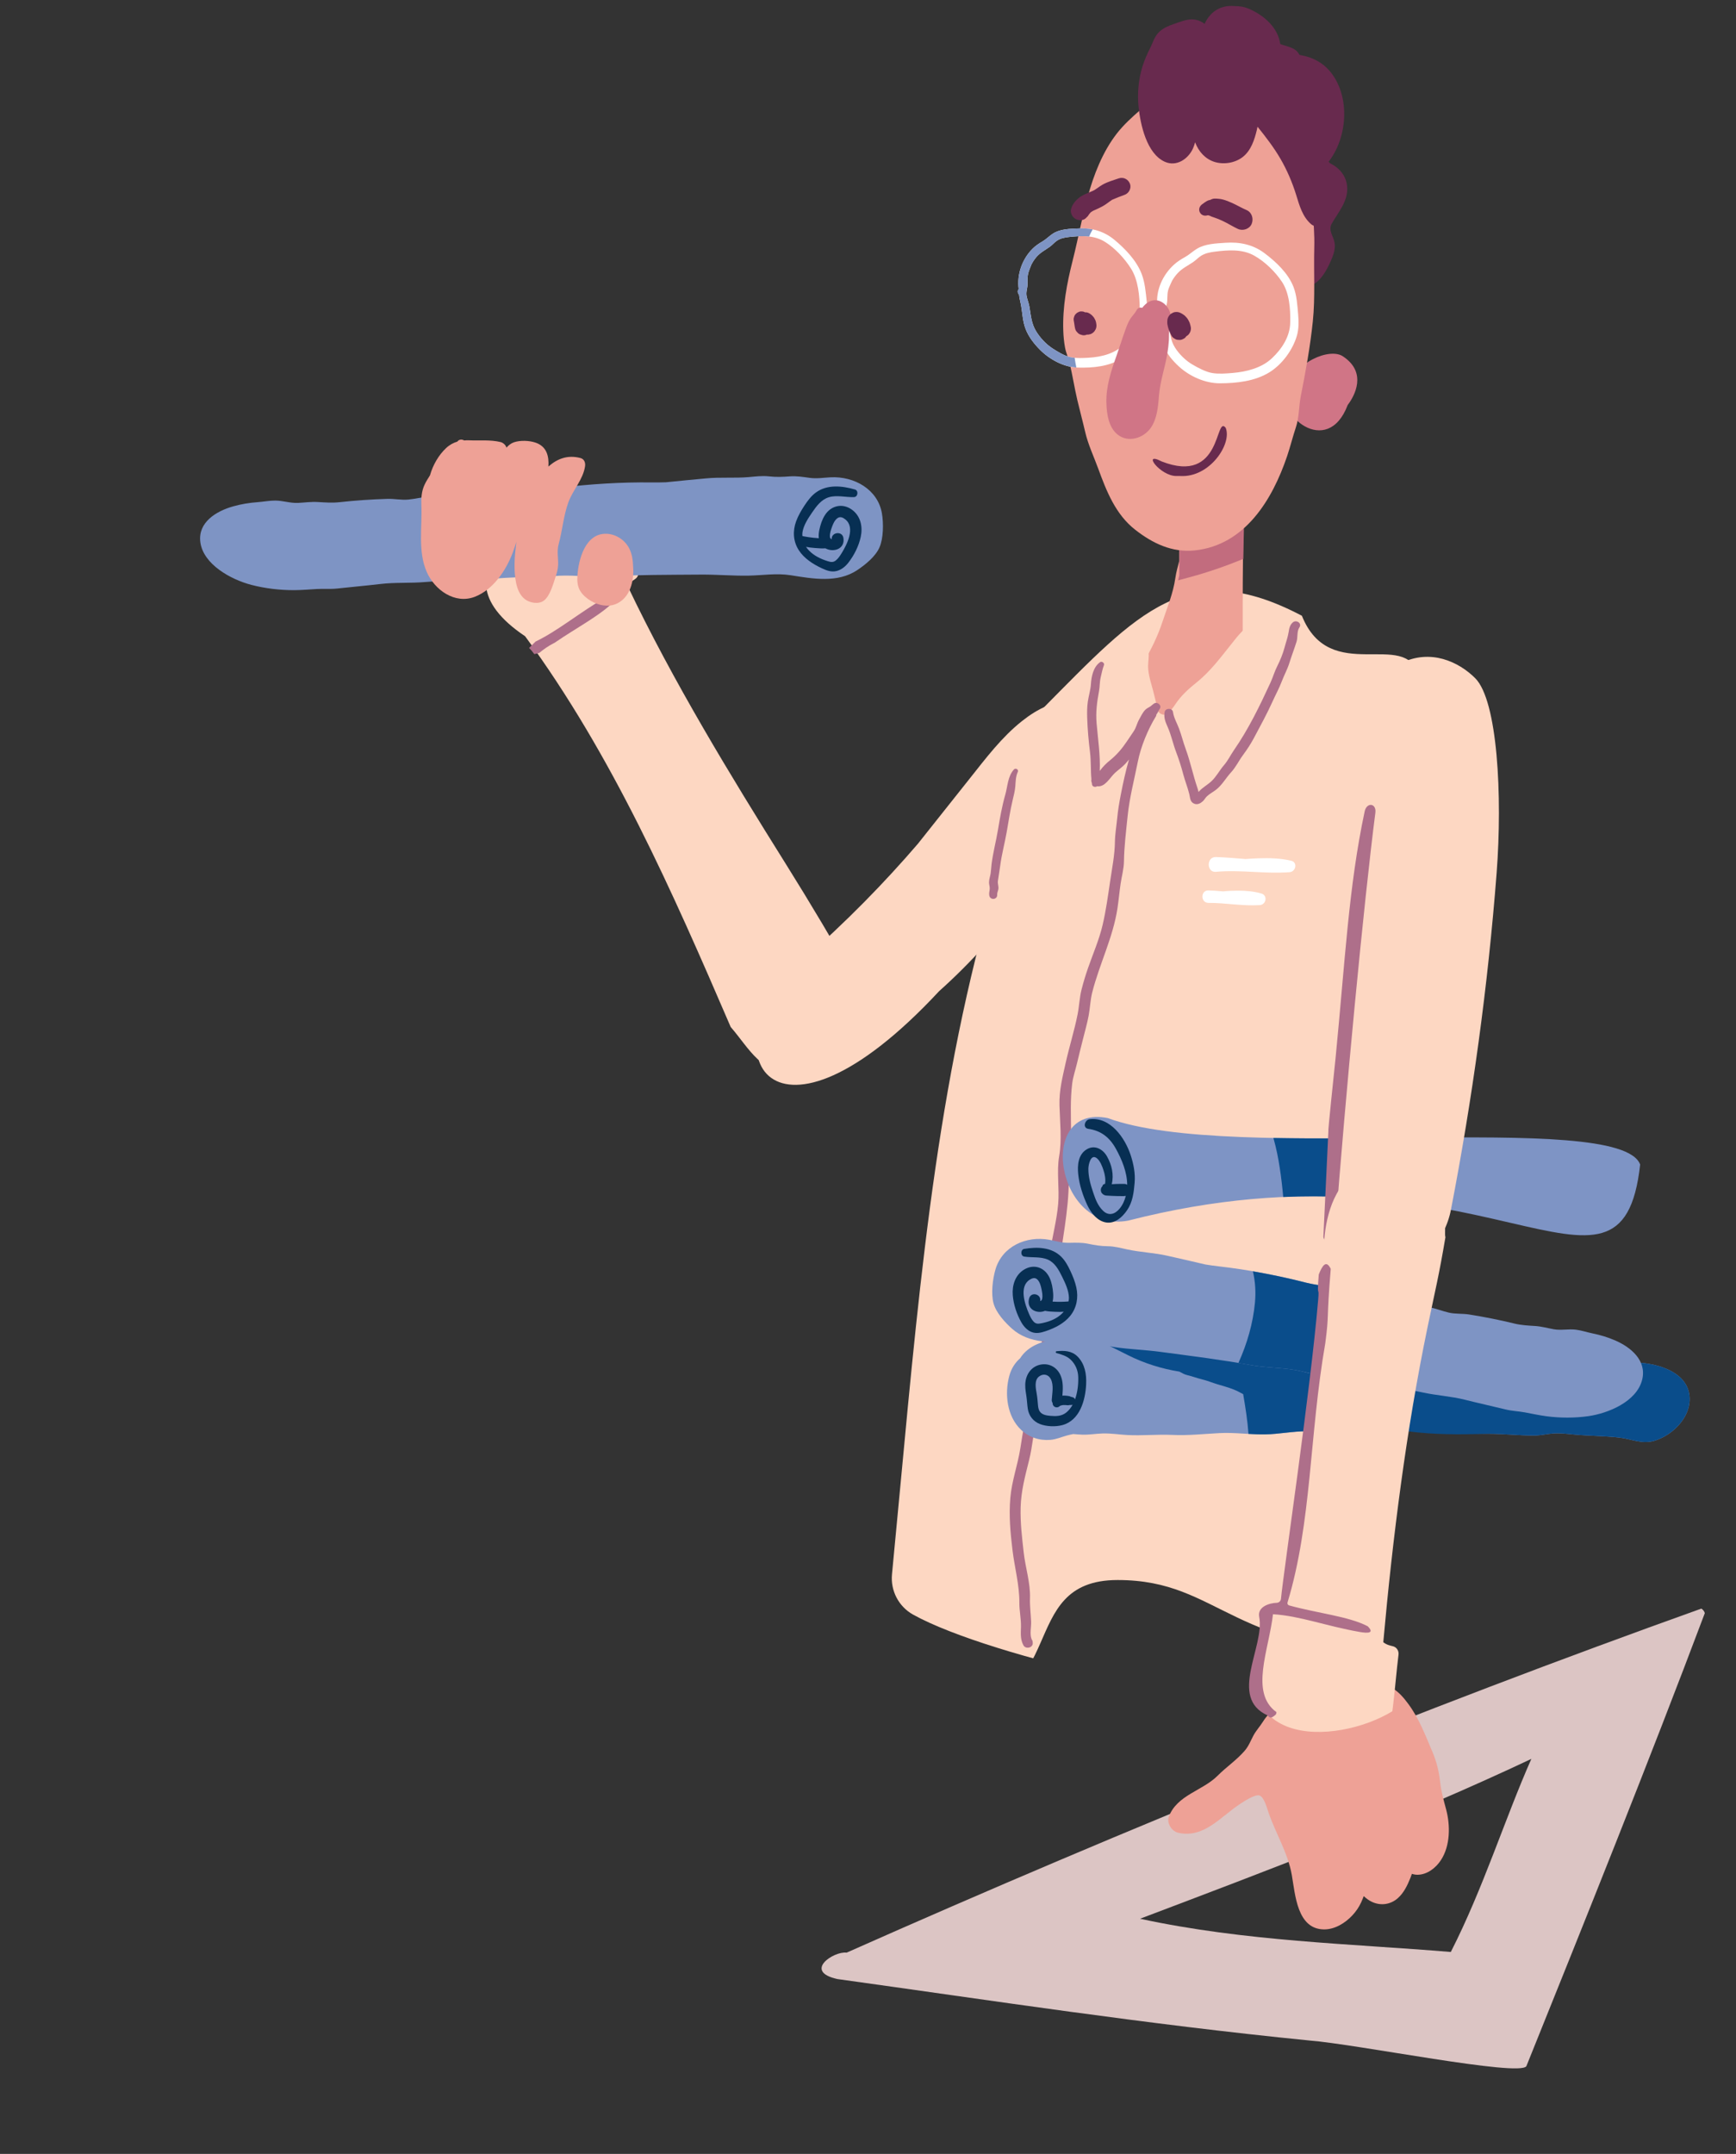
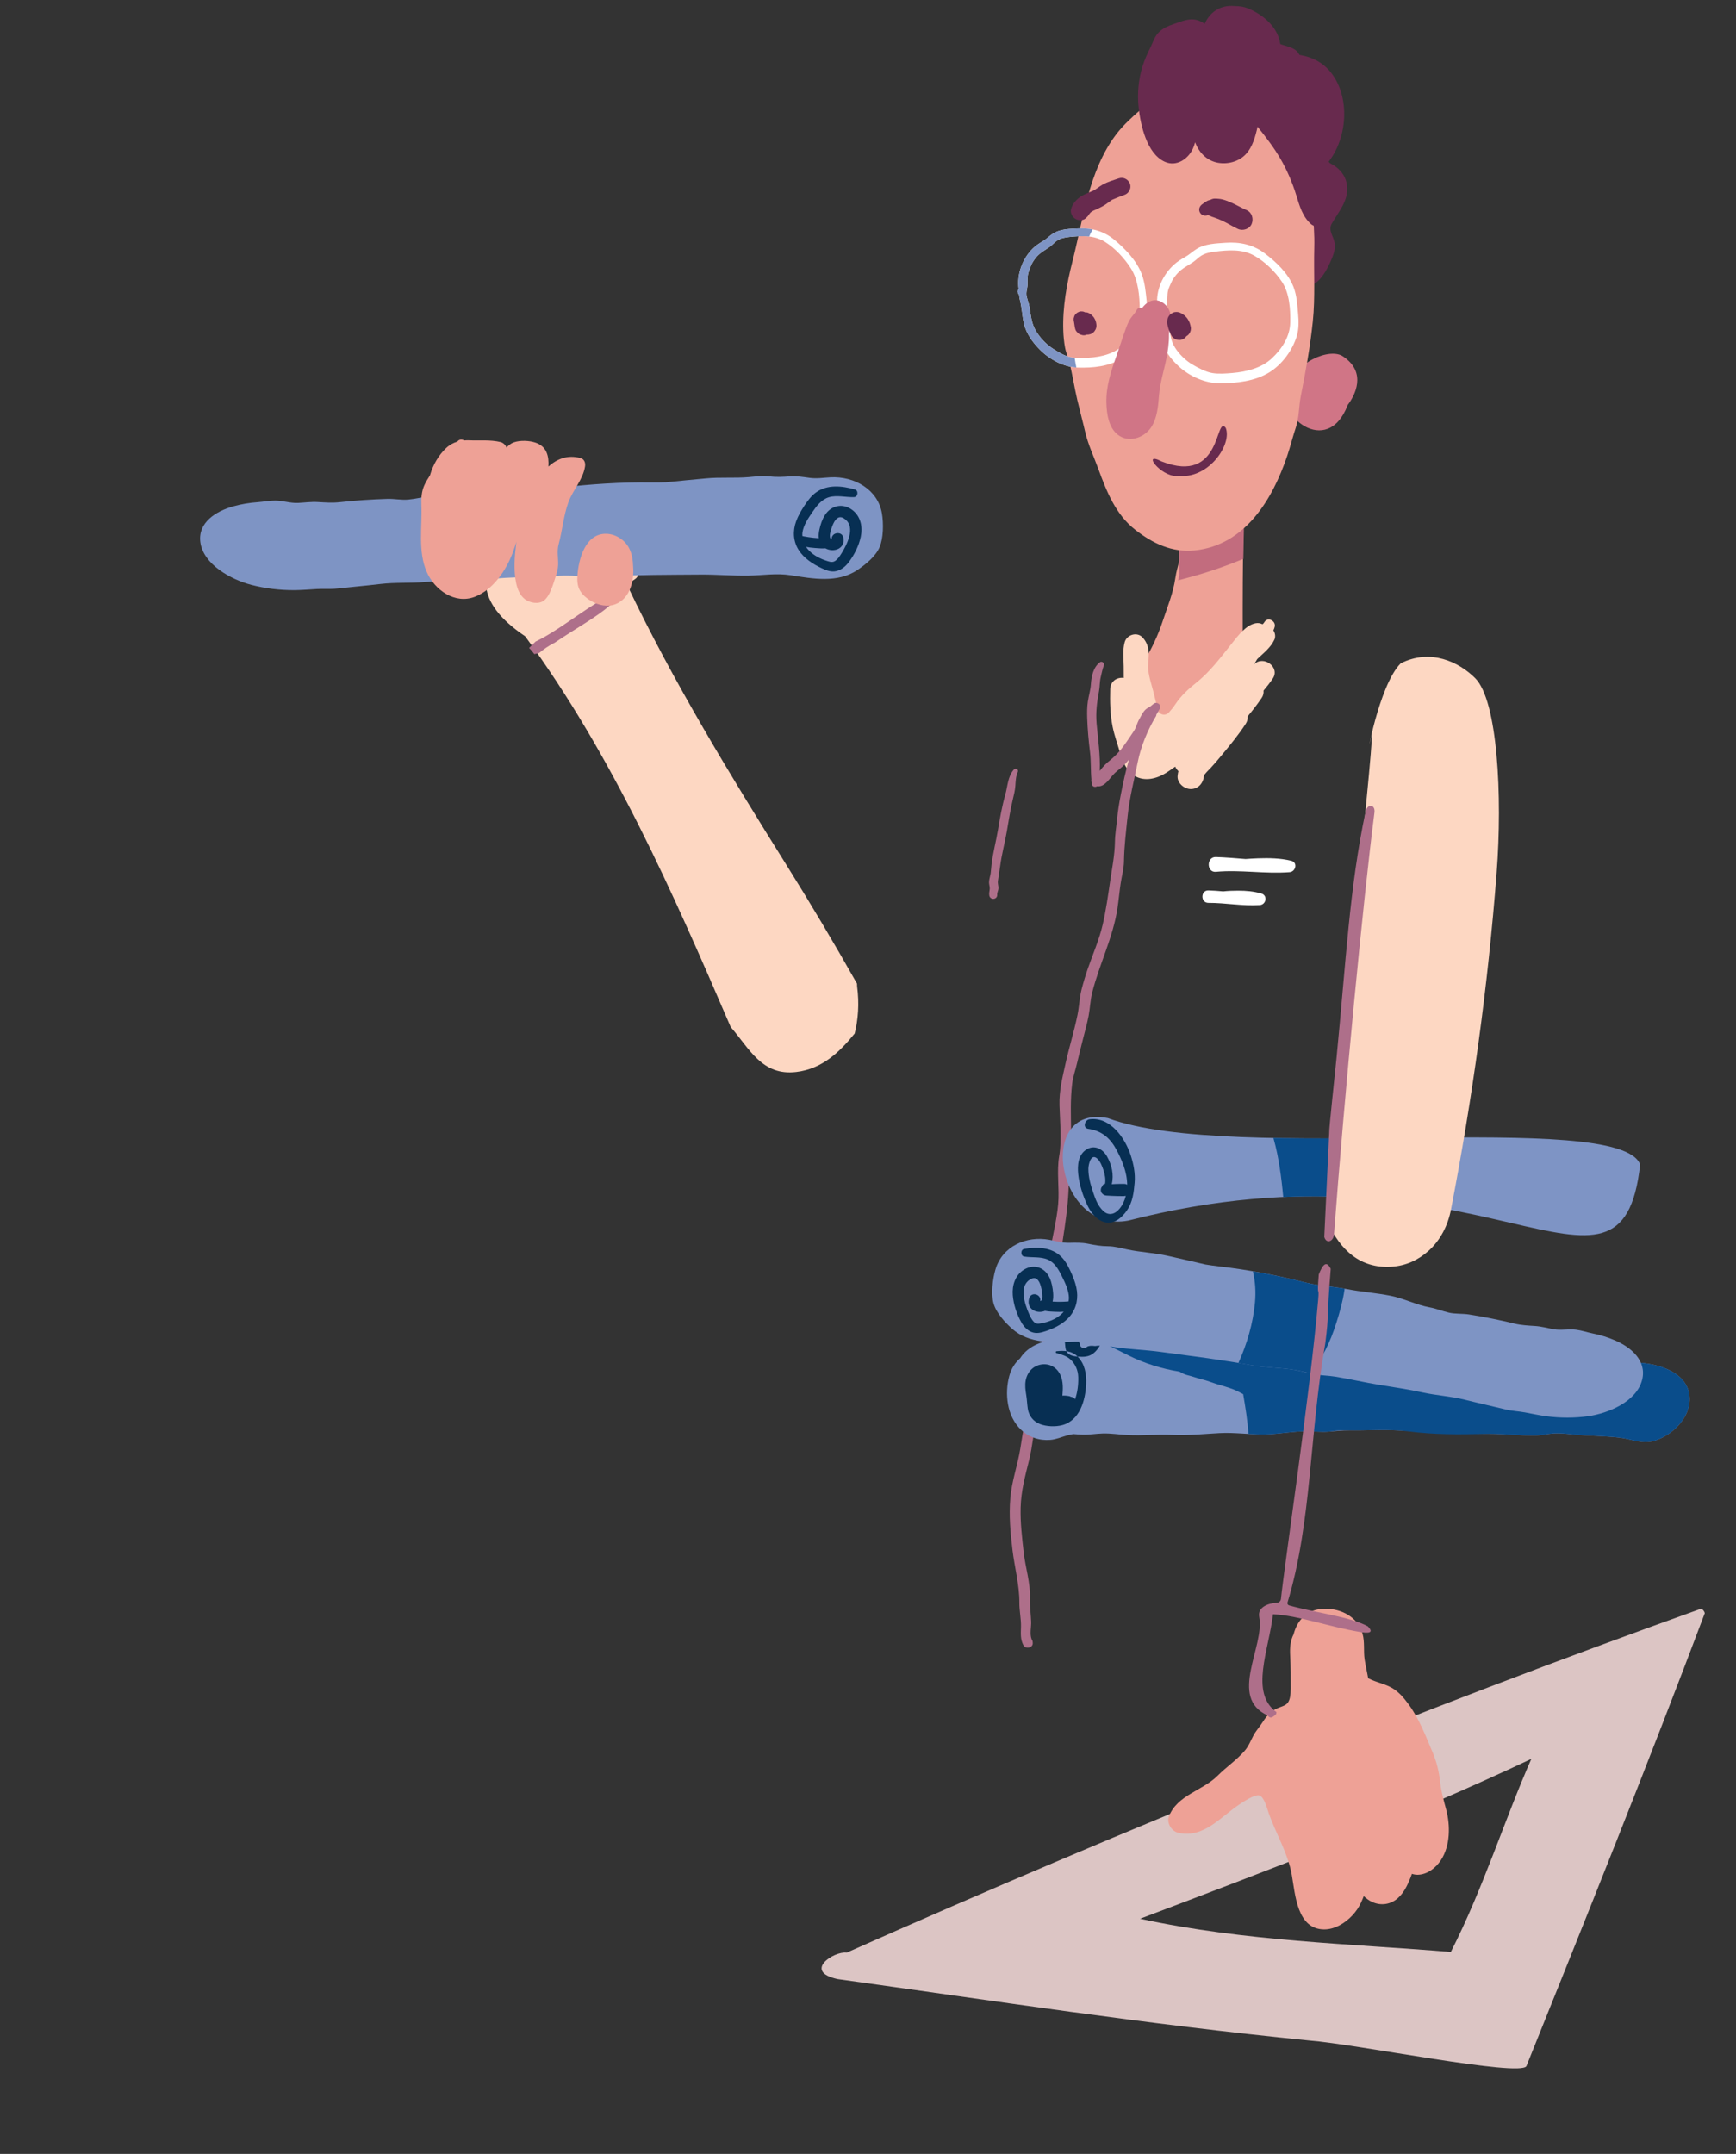
<svg xmlns="http://www.w3.org/2000/svg" preserveAspectRatio="xMidYMid meet" transform="translate3d(0px, 0px, 0px)" viewBox="0 0 233 289">
  <rect x="0" y="0" width="233" height="289" fill="#333333" stroke="none" />
  <clipPath id="a">
    <path d="m0 0h233v289h-233z" />
  </clipPath>
  <clipPath id="b">
    <path d="m-214-400s-280 10-280 10 12 215 12 215 106 5 106 5 18 28 35 28 9-17 23-17 15 10 41 10 138-52 138-52-75-199-75-199" />
  </clipPath>
  <g clip-path="url(#a)">
-     <path d="m-323.526-276.764c-2.701-.51-5.279.904-7.324 2.529-2.722 2.162-4.843 4.984-6.991 7.687-2.323 2.923-4.647 5.847-6.97 8.77-4.387 5.106-9.563 10.455-15.858 15.948-12.631 11.87-3.827 28.045 18.714 3.821 2.192-1.959 4.269-4.044 6.232-6.232 4.226-3.597 8.056-7.625 11.146-12.258 1.571-2.355 2.916-4.858 4.014-7.468.995-2.364 1.783-4.864 1.52-7.46-.26-2.571-1.839-4.837-4.483-5.337z" display="block" fill="#fdd7c2" transform="translate(468 371)" />
    <g display="block" transform="translate(468 371)">
      <path d="m-361.135-227.166c3.463-.412 5.797-2.637 7.85-5.17.46-1.908.63-3.958.322-6.308-.017-.132-.006-.249-.014-.376-3.069-5.432-6.259-10.795-9.571-16.086-7.453-11.904-15.128-24.482-21.212-37.261.321-.52.704-.734 1.033-.963.419-.291.539-.858.305-1.312-.502-.973-.986-1.954-1.466-2.937-.512-1.049-1.021-2.098-1.554-3.137-.112-.219-.226-.438-.341-.655-.01-.018-.032-.058-.058-.106-8.574-1.693-25.528 6.568-11.679 15.848 11.739 16 19.745 34.219 27.591 52.425 2.522 2.901 4.191 6.585 8.794 6.038z" fill="#fdd7c2" />
      <path d="m-386.597-290.916c-3.704 2.157-6.46 4.521-9.521 5.998-.29.283-.583.571-.874.863.254.24.488.513.699.818.221-.036.431-.084.603-.142.018-.006.035-.004.053-.008.61-.506 1.263-.952 1.947-1.307.036-.018.073-.032.109-.05 3.047-2.097 6.469-3.84 8.259-5.832.561-1.22-.33-.891-1.275-.34z" fill="#ae6f8a" />
    </g>
    <g display="block" transform="matrix(1.04 0 0 1 485.894 371.241)">
      <path d="m-441.354-298.526c.357 3.003 3.943 5.041 6.57 5.757 1.768.482 3.715.722 5.546.712.983-.005 1.96-.097 2.941-.153.868-.049 1.748.034 2.612-.065 1.854-.213 3.713-.38 5.573-.608 1.931-.237 3.841-.09 5.769-.263 1.946-.175 3.885-.215 5.836-.28 2.027-.068 4.043-.289 6.066-.357.957-.032 1.91.089 2.868.033.868-.051 1.726-.206 2.596-.245 1.971-.087 3.934.2 5.911.093 4.11-.223 8.226-.21 12.341-.243 2.043-.016 4.089.18 6.127.139 1.857-.037 3.591-.355 5.446-.05 2.845.467 6.027 1.075 8.574-.688 1.061-.734 2.364-1.835 2.873-3.048.521-1.242.53-3.236.318-4.554-.515-3.203-3.546-5.025-6.659-4.85-.93.052-1.739.205-2.68.07-.845-.121-1.673-.263-2.53-.198-.963.073-1.751.114-2.723-.001-.876-.103-1.722.022-2.595.099-1.84.163-3.68-.012-5.518.173-1.722.173-3.45.328-5.171.521-.604.019-1.209.031-1.817.023-3.925-.054-7.962.212-11.856.702-1.818.229-3.682.044-5.519.171-1.989.138-3.99.017-5.974.156-1.843.129-3.598.788-5.448.89-.899.049-1.742.292-2.629.378-.894.087-1.808-.122-2.709-.093-2.06.066-4.122.21-6.168.446-.947.109-1.853.037-2.799-.022-.877-.055-1.697.075-2.565.119-.991.05-1.956-.317-2.952-.315-.759.001-1.508.158-2.264.215-1.065.081-2.103.258-3.13.556-2.215.642-4.575 2.144-4.261 4.78z" fill="#7e94c4" />
      <path d="m-364.123-297.424c.679 1.101 1.844 1.886 2.99 2.438.597.288 1.211.534 1.879.365.631-.159 1.156-.613 1.538-1.127.749-1.007 1.334-2.223 1.591-3.451.276-1.317.015-2.754-1.09-3.62-1.234-.967-2.737-.606-3.533.696-.367.6-.565 1.257-.711 1.941-.079.372-.119.772-.076 1.157-.247-.019-.495-.035-.741-.065-.397-.048-.796-.107-1.188-.185-.065-.018-.127-.034-.192-.047-.006-.163-.014-.324.011-.494.143-.967.738-1.887 1.266-2.69.541-.822 1.181-1.735 2.173-2.028 1.03-.304 2.154.028 3.206-.007.518-.017.622-.874.129-1.022-1.662-.5-3.58-.709-5.05.411-.613.467-1.073 1.123-1.48 1.768-.416.659-.798 1.346-1.059 2.083-.459 1.297-.393 2.693.337 3.877zm1.325.055c-.147-.158-.274-.325-.388-.498.176.038.352.069.517.09.457.059.918.09 1.378.117.204.012.407 0 .61-.009 1.041.601 2.563.084 2.321-1.404-.157-.969-1.577-.763-1.517.191-.004-.001-.011-.003-.012-.004-.146-.101-.186-.141-.207-.326-.049-.425.124-.932.262-1.331.141-.409.337-.883.687-1.159.355-.28.714-.116 1.038.154 1.321 1.1.209 3.371-.474 4.519-.208.351-.449.74-.771.998-.337.27-.631.215-1.023.088-.906-.293-1.764-.721-2.421-1.426z" fill="#072f53" />
    </g>
    <g display="block" fill="#eea196" transform="translate(468 371)">
      <path d="m-383.033-295.065c-.015-.766-.131-1.523-.458-2.235-.541-1.179-1.784-2.03-3.085-2.08-2.863-.111-3.795 3.449-3.929 5.685-.04.675.018 1.406.384 1.992.35.561.882 1.006 1.447 1.34.974.575 2.228.85 3.31.416 1.954-.783 2.516-3.198 2.331-5.118z" />
      <path d="m-390.097-309.545c-1.767-.462-3.145.13-4.299 1.144.091-1.363-.207-2.681-1.705-3.202-.841-.292-2.068-.342-2.917-.053-.406.138-.731.407-1.013.72-.076-.351-.449-.668-.778-.748-1.395-.34-2.884-.173-4.309-.238-.203-.009-.394.007-.587.02-.293-.177-.681-.167-.91.154-.544.162-1.049.435-1.51.867-1.003.94-1.757 2.258-2.139 3.571-.006.022-.008.046-.014.068-.27.424-.539.848-.75 1.304-.398.861-.455 1.782-.416 2.718.121 2.922-.492 6.166.705 8.932 1.056 2.442 3.781 4.396 6.466 3.362 2.465-.95 4.199-3.545 5.091-5.927.182-.485.341-.975.496-1.467-.011.081-.025.16-.035.241-.216 1.74-.363 3.557-.01 5.289.167.817.502 1.664 1.181 2.186.652.502 1.846.725 2.549.187.825-.632 1.238-2.194 1.55-3.132.179-.537.344-1.09.361-1.661.029-.987-.192-1.82.076-2.804.506-1.854.637-3.761 1.294-5.58.603-1.67 1.992-3.071 2.244-4.857.067-.471-.108-.96-.621-1.094z" />
    </g>
    <g clip-path="url(#b)" display="block" transform="translate(468 371)">
-       <path d="m-277.629-280.409c-1.698-6.271-11.856 1.452-15.637-7.971-15.394-8.094-21.925-.52-34.787 12.458-1.681 3.59-3.219 7.234-4.654 10.919-1.224 5.079-2.143 10.22-2.739 15.359.128-.118.252-.23.381-.349-.2.702-.38 1.408-.572 2.111-.021.207-.047.415-.067.622-.081.841-.33 1.568-.693 2.188-7.002 26.979-8.936 54.93-11.883 85.296-.214 2.205.888 4.333 2.823 5.412 10.387 5.79 43.732 13.153 47.471 9.87 14.205-4.289-.653-40.614 21.792-118.656-.482-4.472 2.851-11.68-1.435-17.259z" fill="#fdd7c2" />
      <path d="m-301.299-306.458c-.263-1.53-1.388-2.76-2.903-3.142-1.856-.468-3.498.583-4.472 2.098-1.197 1.862-1.039 3.85-1.038 5.975.001 1.916-.003 3.831-.005 5.747-.197.785-.424 1.561-.539 2.369-.285 2.007-1.058 3.835-1.69 5.75-.654 1.981-1.505 3.749-2.579 5.535-1.514 2.518-2.547 5.344-2.347 8.332.208 3.101 2.188 5.559 5.529 5.385 1.717-.089 3.329-1.169 4.761-2.035 1.557-.942 2.925-2.811 3.783-4.392 1.891-3.485 1.593-7.6 1.589-11.43-.005-4.48.001-8.955.105-13.434.051-2.211.182-4.568-.194-6.758z" fill="#eea196" />
      <path d="m-309.717-293.78c-.054.217-.11.434-.166.651.519-.141 1.037-.285 1.557-.424 2.447-.655 4.852-1.494 7.197-2.456.01-.564.011-1.127.024-1.691.051-2.211.182-4.568-.194-6.758-.263-1.53-1.388-2.76-2.903-3.142-1.856-.468-3.498.583-4.472 2.098-1.197 1.862-1.039 3.85-1.038 5.975.001 1.916-.003 3.831-.005 5.747z" fill="#c26c7e" />
      <path d="m-299.67-281.876c-.018.018-.036.035-.054.053.15-.204.295-.446.441-.71.016-.02.03-.039.046-.059.836-.795 1.796-1.525 2.285-2.595.175-.382.102-.884-.139-1.232.074-.151.138-.309.178-.484.189-.819-.977-1.386-1.404-.591-.056.104-.142.184-.236.26-.257-.143-.572-.201-.895-.145-1.336.231-2.402 1.691-3.192 2.678-1.486 1.856-2.903 3.79-4.785 5.289-1.07.852-2.085 1.785-2.839 2.926-.257.389-.545.745-.851 1.08-.499.547-1.395.283-1.537-.444-.165-.847-.377-1.689-.591-2.51-.337-1.29-.78-2.469-.638-3.805.13-1.22.115-2.351-.764-3.304-.742-.805-2.126-.378-2.404.634-.295 1.072-.14 2.163-.131 3.257.004.514.005 1.028.008 1.542-.832-.129-1.768.364-1.82 1.479-.047 1.705-.009 3.42.33 5.099.235 1.162.658 2.307.992 3.446.342 1.166.849 2.448 1.945 3.106 1.343.806 2.97.394 4.218-.383.424-.264.829-.562 1.24-.849.101.231.249.435.426.606-.05.201-.086.411-.106.632-.086.953.875 1.769 1.769 1.769 1.029 0 1.682-.813 1.769-1.769.019-.214.727-.879.938-1.104.451-.48.869-.98 1.29-1.487 1.183-1.424 2.372-2.847 3.381-4.402.211-.326.281-.663.256-.985.665-.801 1.302-1.625 1.888-2.49.212-.313.276-.649.243-.973.437-.511.855-1.042 1.239-1.609 1.031-1.521-1.237-3.169-2.496-1.926z" fill="#fdd7c2" />
      <path d="m-313.079-276.623c-.201.12-.352.296-.545.421-.222.144-.448.232-.644.424-.374.366-.594.878-.85 1.327-.28.491-.382 1.046-.69 1.524-.31.482-.645.949-.963 1.426-.637.955-1.365 1.809-2.263 2.528-.49.393-.909.813-1.286 1.315-.026.035-.053.062-.079.094.097-2.124-.243-4.288-.42-6.384-.128-1.521.052-2.854.328-4.339.114-.615.074-1.203.219-1.816.129-.545.238-1.128.439-1.647.11-.283-.278-.576-.523-.402-.897.635-1.161 1.903-1.227 2.942-.051.8-.297 1.554-.413 2.347-.106.726-.108 1.465-.085 2.197.047 1.516.189 3.078.377 4.583.151 1.211.074 2.445.191 3.655-.034.159-.016.322.054.469.011.075.013.151.026.226.055.312.454.385.681.227 1.073.166 1.73-1.184 2.406-1.799.463-.421.972-.768 1.399-1.231.166-.179.32-.37.474-.56-.455 1.575-.8 3.182-1.103 4.741-.198 1.02-.374 2.046-.472 3.081-.1 1.06-.296 2.155-.312 3.217-.026 1.782-.382 3.542-.643 5.307-.292 1.971-.553 3.899-1.005 5.842-.46 1.978-1.305 3.902-1.971 5.821-.324.933-.615 1.894-.859 2.851-.281 1.103-.311 2.235-.533 3.346-.437 2.194-1.121 4.342-1.605 6.526-.425 1.917-.88 3.676-.826 5.672.06 2.235.339 4.612-.041 6.816-.361 2.094.053 4.329-.136 6.453-.197 2.205-.78 4.332-1.105 6.512-.646 4.333-.671 8.7-1.204 13.04-.287 2.339-.956 4.599-1.557 6.871-.549 2.072-.874 4.23-1.212 6.346-.359 2.248-1.146 4.347-1.341 6.643-.203 2.391.005 4.622.289 6.984.286 2.381.939 4.68.923 7.08-.007 1.082.24 2.142.216 3.225-.02.885-.104 1.684.335 2.487.305.557 1.307.334 1.246-.338-.004-.046-.008-.091-.012-.137-.013-.141-.069-.25-.138-.344-.282-.707-.035-1.628-.066-2.361-.044-1.057-.19-2.071-.154-3.134.069-2.07-.616-4.1-.845-6.149-.228-2.046-.466-3.971-.411-6.039.06-2.223.601-4.198 1.13-6.328.473-1.906.621-3.887.989-5.812.423-2.214 1.19-4.355 1.637-6.566.428-2.116.685-4.345.841-6.496.072-1-.045-1.998.052-2.999.102-1.058.27-2.109.386-3.165.465-4.24 1.428-8.325 1.428-12.613 0-2.164.328-4.252.308-6.42-.02-2.178-.118-4.307.148-6.469.115-.932.449-1.861.661-2.784.243-1.059.52-2.111.781-3.166.259-1.046.564-2.093.764-3.152.197-1.042.221-2.101.483-3.134.969-3.818 2.794-7.373 3.388-11.289.168-1.106.263-2.222.427-3.328.146-.981.432-1.978.445-2.967.027-1.999.289-4.073.492-6.074.25-2.463.885-4.879 1.368-7.299.407-2.039 1.347-4.318 2.429-6.094.053-.087.064-.168.06-.245.013-.015.028-.027.041-.043.176-.22.244-.487.409-.712.327-.446-.299-.988-.731-.731z" fill="#ae6f8a" />
      <path d="m-331.926-267.746c-.827.935-.823 2.228-1.15 3.375-.44 1.543-.711 3.11-.976 4.69-.262 1.563-.675 3.102-.869 4.676-.048.389-.057.783-.115 1.171-.06.403-.212.798-.221 1.208-.007.295.109.569.096.859-.015.334-.122.578-.061.92.121.673 1.111.572 1.061-.119-.02-.28.165-.571.172-.855.009-.351-.127-.624-.075-.984.097-.673.218-1.338.305-2.015.197-1.525.606-3.015.872-4.528.255-1.45.47-2.912.813-4.345.147-.614.298-1.192.346-1.823.048-.642.057-1.316.331-1.909.153-.331-.3-.58-.529-.321z" fill="#ae6f8a" />
      <path d="m-294.702-255.51c-1.447-.345-2.948-.375-4.428-.325-.566.019-1.131.052-1.694.095-1.329-.109-2.657-.223-3.986-.267-1.293-.043-1.26 2.102 0 1.984 3.297-.308 6.599.307 9.9.047.832-.066 1.116-1.317.208-1.534z" fill="#fff" />
      <path d="m-298.714-251.118c-1.014-.291-2.062-.38-3.113-.377-.671.002-1.343.021-2.007.097-.657-.061-1.314-.113-1.974-.13-1.075-.028-1.078 1.676 0 1.672 2.298-.008 4.584.449 6.883.299.873-.057 1.105-1.304.211-1.561z" fill="#fff" />
-       <path d="m-294.469-287.5c-.401.343-.493.779-.569 1.279-.107.706-.374 1.41-.556 2.108-.205.789-.594 1.744-.963 2.464-.377.736-.586 1.508-.933 2.261-1.442 3.128-2.942 6.222-4.9 9.048-.477.689-.792 1.385-1.348 2.028-.593.686-1.021 1.542-1.689 2.154-.537.492-1.178.821-1.664 1.367-.014.021-.034.039-.049.06-.032-.197-.093-.391-.157-.577-.585-1.716-.938-3.489-1.565-5.2-.33-.9-.555-1.835-.891-2.731-.285-.76-.693-1.416-.814-2.234-.083-.564-1.013-.541-1.116 0-.149.781.114 1.363.426 2.072.46 1.046.688 2.182 1.093 3.252.383 1.012.704 2.001.978 3.047.236.9.603 1.783.816 2.679.122.513.09 1.052.689 1.271.417.153.821-.063 1.122-.343.211-.196.342-.465.552-.663.352-.333.816-.567 1.2-.864.844-.653 1.314-1.56 2.024-2.336.679-.743 1.03-1.541 1.618-2.338.558-.756 1.023-1.461 1.469-2.296.876-1.642 1.764-3.261 2.529-4.96.389-.863.854-1.705 1.189-2.59.323-.854.776-1.665 1.043-2.533.294-.956.659-1.88.954-2.827.189-.607.018-1.388.386-1.924.378-.551-.422-1.061-.874-.674z" fill="#ae6f8a" />
    </g>
    <g display="block" transform="translate(468 371)">
      <path d="m-247.864-214.751c-2.787-7.478-54.679-.02-71.442-6.227-9.74-1.958-6.902 15.569 2.719 13.755 47.7-12.213 66.174 15.502 68.723-7.528z" fill="#7e94c5" />
      <path d="m-279.978-213.719c.333-1.368.655-2.741 1.071-4.087.055-.177.106-.354.159-.531-6.071.061-12.397.142-18.34.026.387 1.356.657 2.732.852 4.012.198 1.298.348 2.6.466 3.907 5.54-.245 10.51.038 14.976.567.22-1.311.504-2.612.816-3.894z" fill="#0a4d8b" />
      <path d="m-316.242-215.999c-.755-2.312-2.73-5.17-5.515-4.829-.655.08-.979 1.173-.174 1.289 1.721.247 2.863 1.159 3.699 2.667.796 1.437 1.511 3.149 1.519 4.835-.054-.028-.109-.063-.161-.078-.159-.047-.327-.039-.491-.037 0 0-.714.007-.714.007-.235.002-.471.02-.706.033.312-1.272.002-2.607-.647-3.745-.551-.966-1.638-1.562-2.689-.945-1.18.693-1.292 2.149-1.163 3.371.146 1.389.619 2.844 1.209 4.107.485 1.037 1.346 2.175 2.554 2.352 1.185.174 2.15-.715 2.776-1.619.77-1.111.917-2.395 1.031-3.708.108-1.252-.14-2.512-.528-3.7zm-1.494 7.177c-.623.751-1.456.999-2.201.291-.711-.677-1.027-1.536-1.332-2.443-.354-1.052-.662-2.097-.653-3.217.004-.531.319-2.074 1.154-1.39.431.353.704 1.072.872 1.582.197.599.31 1.217.218 1.839-.027.007-.054.015-.081.022-.181.048-.265.169-.282.301-.024.024-.042.052-.062.079-.014.02-.038.029-.05.05-.061.105-.087.213-.095.319-.002.02-.007.038-.007.058 0 .02.005.038.007.058.008.106.034.214.095.319.012.021.037.03.051.05.047.062.101.116.165.163.043.031.083.056.131.077.091.043.19.075.298.08.476.024.953.061 1.429.066.238.002.476.006.714.008.156.002.314.003.467-.033-.159.623-.417 1.214-.838 1.721z" fill="#072f53" />
    </g>
    <g display="block" transform="translate(468 371)">
      <path d="m-241.219-183.312c-.038-3.277-3.585-4.533-6.309-4.807-3.635-.366-7.355-.25-11.003-.302-2.924-.041-5.849-.232-8.771-.427-5.654-.557-11.361-.792-17.015-1.194-1.743-.124-3.488-.218-5.229-.369-1.625-.141-3.157.088-4.771.113-1.722.027-3.474-.206-5.194-.303-1.903-.108-3.805-.214-5.707-.323-1.584-.091-3.155-.201-4.741-.113-1.832.102-3.652.332-5.489.323-3.388-.016-6.78-.661-10.161-.589-2.156.046-4.378.798-5.476 2.552-.657.579-1.171 1.339-1.446 2.341-.66 2.404-.329 5.428 1.547 7.229 1.069 1.026 2.482 1.498 3.954 1.376.777-.064 1.445-.365 2.186-.575.294-.083.593-.146.892-.205.402.034.805.064 1.207.08.923.036 1.83-.134 2.75-.16 1.101-.031 2.205.151 3.303.21 2.007.108 4.017-.111 6.033-.015 2.12.101 4.231-.133 6.346-.244 2.054-.108 4.062.21 6.106.174 1.884-.033 3.74-.432 5.626-.418.953.007 1.893.12 2.846.054.961-.066 1.894-.19 2.859-.177 2.06.027 4.12-.107 6.179-.01 4.198.199 8.357.48 12.562.47 2.037-.005 4.075.247 6.106.229.837-.008 1.643-.213 2.472-.276.933-.071 1.888.054 2.815.143 2.026.195 4.081.18 6.101.413 1.595.184 3.009.912 4.642.44 2.379-.687 4.811-3.02 4.78-5.64z" fill="#7e94c4" />
      <path d="m-247.528-188.119c-3.635-.366-7.355-.25-11.003-.302-2.924-.041-5.849-.232-8.771-.427-5.654-.557-11.361-.792-17.015-1.194-1.743-.124-3.488-.219-5.229-.369-1.625-.141-3.157.088-4.771.113-1.722.027-3.474-.206-5.194-.303-1.902-.107-3.805-.214-5.707-.323-1.584-.091-3.155-.201-4.741-.113-1.832.102-3.652.332-5.489.323-1.643-.008-3.287-.164-4.93-.314-.001.004 0-.001-.001.003 1.285.605 2.555 1.246 3.827 1.882 2.159 1.079 4.472 1.798 6.85 2.181.334.182.667.379 1.023.462.685.159 1.325.409 2.015.577.706.172 1.379.453 2.074.663.717.217 1.445.41 2.143.685.453.178.878.408 1.301.636.304 1.768.584 3.542.713 5.332.74.043 1.48.08 2.226.067 1.884-.033 3.74-.432 5.626-.418 1.176.009 2.329.177 3.515-.025.615-.105 1.242-.118 1.866-.104 2.769.061 5.538-.207 8.305.15 3.36.434 6.756.428 10.143.325 2.242-.068 4.487.24 6.723.22.837-.008 1.643-.213 2.472-.276.933-.071 1.888.054 2.815.143 2.026.195 4.081.18 6.101.413 1.595.184 3.009.912 4.642.44 2.379-.687 4.811-3.02 4.78-5.64-.038-3.277-3.585-4.533-6.309-4.807z" fill="#0a4d8b" />
-       <path d="m-323.367-188.979c-.78-.792-1.795-.826-2.834-.721-.125.013-.132.214-.015.245.657.175 1.399.395 1.904.875.651.619.999 1.435 1.028 2.33.03.938-.078 2.043-.432 3.016-.056-.136-.157-.254-.304-.288-.09-.021-.178-.044-.267-.069-.001 0-.003-.001-.004-.001-.117-.072-.248-.095-.382-.113-.191-.025-.383-.048-.576-.044-.051.001-.107.01-.16.013.074-.921.129-1.853-.248-2.721-.457-1.051-1.46-1.646-2.598-1.461-1.148.186-1.902 1.085-2.093 2.194-.107.625-.023 1.261.08 1.88.103.618.12 1.236.21 1.852.138.948.729 1.707 1.619 2.059.878.347 2.105.391 3.013.149 2.361-.629 3.105-3.344 3.203-5.49.062-1.345-.162-2.707-1.144-3.705zm-3.658 7.951c-.539-.047-1.175-.143-1.465-.659-.128-.228-.172-.506-.195-.763-.045-.518-.081-1.023-.171-1.537-.124-.712-.367-1.819.323-2.329.582-.43 1.263-.268 1.579.371.411.833.172 1.888.116 2.773-.011.17.041.3.116.41-.009.168.047.335.183.454.207.181.532.189.741-.001.02-.018.041-.035.062-.052.023-.012.046-.022.069-.033.125-.04.253-.069.383-.085.107-.002.215-.004.322.005.072.006.144.014.216.022.1.011.193-.003.285-.027.08-.002.16-.002.239-.007.063-.004.125-.013.185-.029-.219.391-.49.743-.832 1.023-.635.521-1.373.532-2.156.464z" fill="#072f53" />
+       <path d="m-323.367-188.979c-.78-.792-1.795-.826-2.834-.721-.125.013-.132.214-.015.245.657.175 1.399.395 1.904.875.651.619.999 1.435 1.028 2.33.03.938-.078 2.043-.432 3.016-.056-.136-.157-.254-.304-.288-.09-.021-.178-.044-.267-.069-.001 0-.003-.001-.004-.001-.117-.072-.248-.095-.382-.113-.191-.025-.383-.048-.576-.044-.051.001-.107.01-.16.013.074-.921.129-1.853-.248-2.721-.457-1.051-1.46-1.646-2.598-1.461-1.148.186-1.902 1.085-2.093 2.194-.107.625-.023 1.261.08 1.88.103.618.12 1.236.21 1.852.138.948.729 1.707 1.619 2.059.878.347 2.105.391 3.013.149 2.361-.629 3.105-3.344 3.203-5.49.062-1.345-.162-2.707-1.144-3.705zc-.539-.047-1.175-.143-1.465-.659-.128-.228-.172-.506-.195-.763-.045-.518-.081-1.023-.171-1.537-.124-.712-.367-1.819.323-2.329.582-.43 1.263-.268 1.579.371.411.833.172 1.888.116 2.773-.011.17.041.3.116.41-.009.168.047.335.183.454.207.181.532.189.741-.001.02-.018.041-.035.062-.052.023-.012.046-.022.069-.033.125-.04.253-.069.383-.085.107-.002.215-.004.322.005.072.006.144.014.216.022.1.011.193-.003.285-.027.08-.002.16-.002.239-.007.063-.004.125-.013.185-.029-.219.391-.49.743-.832 1.023-.635.521-1.373.532-2.156.464z" fill="#072f53" />
    </g>
    <g display="block" transform="translate(468 371)">
      <path d="m-251.224-191.15c-.982-.424-1.989-.729-3.036-.942-.743-.151-1.467-.401-2.22-.497-.988-.126-1.991.116-2.968-.057-.856-.152-1.652-.384-2.529-.439-.946-.06-1.855-.102-2.781-.329-2.001-.49-4.029-.891-6.064-1.214-.891-.142-1.823-.048-2.699-.246-.869-.196-1.675-.542-2.561-.704-1.823-.332-3.481-1.206-5.293-1.565-1.951-.386-3.951-.518-5.908-.903-1.807-.356-3.679-.405-5.454-.859-3.803-.974-7.774-1.742-11.675-2.18-.604-.068-1.203-.156-1.8-.251-1.683-.406-3.379-.776-5.066-1.164-1.801-.414-3.647-.47-5.452-.862-.857-.186-1.68-.416-2.562-.423-.979-.008-1.756-.147-2.702-.34-.842-.172-1.682-.134-2.535-.12-.95.016-1.734-.237-2.651-.405-3.066-.563-6.301.867-7.213 3.98-.375 1.281-.616 3.26-.254 4.557.353 1.268 1.508 2.523 2.469 3.384 2.306 2.068 5.539 1.863 8.42 1.755 1.878-.07 3.561.462 5.398.731 2.017.295 4.072.357 6.096.629 4.078.547 8.163 1.049 12.213 1.785 1.948.354 3.931.315 5.876.648.858.147 1.69.408 2.545.567.943.176 1.905.176 2.85.327 1.998.32 3.972.792 5.974 1.113 1.928.309 3.846.591 5.754 1.008 1.891.413 3.806.505 5.692.982 1.817.459 3.64.858 5.453 1.301.845.207 1.728.234 2.583.392.966.178 1.923.391 2.898.519 1.815.239 3.777.245 5.592-.012 2.696-.382 6.509-1.955 7.239-4.89.641-2.576-1.512-4.362-3.629-5.276z" fill="#7e94c4" />
      <path d="m-290.59-188.971c.662-1.161 1.187-2.312 1.621-3.555.476-1.363.892-2.762 1.198-4.174.1-.46.175-.922.244-1.385-1.731-.315-3.515-.386-5.21-.82-2.323-.595-4.71-1.1-7.105-1.513.322 1.364.409 2.775.279 4.181-.261 2.813-1.062 5.544-2.221 8.116.578.096 1.156.187 1.733.292 1.948.354 3.931.315 5.876.648.739.127 1.46.329 2.191.487.382-.79.961-1.518 1.394-2.277z" fill="#0a4d8b" />
      <path d="m-323.537-198.248c-.167-.763-.46-1.493-.79-2.199-.323-.691-.698-1.4-1.248-1.94-1.318-1.295-3.247-1.328-4.959-1.04-.508.086-.512.948 0 1.03 1.039.166 2.196-.022 3.18.409.948.415 1.469 1.401 1.903 2.284.424.863.898 1.849.919 2.827.004.172-.025.331-.051.492-.066.005-.129.012-.196.022-.399.028-.802.037-1.202.035-.248-.001-.496-.016-.743-.028.091-.377.101-.779.069-1.158-.059-.696-.174-1.373-.463-2.014-.627-1.391-2.071-1.938-3.417-1.133-1.205.72-1.644 2.114-1.535 3.455.102 1.251.53 2.531 1.147 3.623.315.557.779 1.074 1.385 1.311.641.251 1.28.084 1.909-.127 1.206-.405 2.46-1.037 3.272-2.045.873-1.084 1.114-2.46.82-3.804zm-4.722 4.805c-.405.077-.704.094-1.004-.216-.287-.297-.477-.713-.64-1.087-.534-1.225-1.354-3.616.095-4.542.355-.227.732-.345 1.049-.023.313.318.448.812.537 1.235.087.413.194.939.093 1.354-.044.181-.088.216-.245.298-.002.001-.009.001-.013.002.179-.939-1.205-1.321-1.482-.379-.426 1.446 1.02 2.149 2.128 1.683.201.034.4.072.604.086.46.031.92.057 1.381.056.166-.001.345-.009.525-.025-.135.157-.283.308-.448.446-.74.617-1.644.935-2.58 1.112z" fill="#072f53" />
    </g>
    <path d="m-239.188-152.553c-.059-.252-.238-.467-.461-.613-37.454 13.381-76.96 29.395-114.72 46.163-1.716-.232-5.86 2.51-1.26 3.539 21.009 2.918 41.162 6.034 63.372 8.249 6.39.495 28.237 4.914 29.123 3.441 7.542-18.709 16.632-41.323 23.946-60.779zm-34.089 45.461c-13.403-1.116-27.595-1.41-41.71-4.46 17.251-6.537 35.168-13.26 52.52-21.449-3.567 8.054-6.433 17.323-10.81 25.909z" display="block" fill="#dcc5c4" transform="translate(468 369)" />
    <path d="m-273.91-128.236c-.327-1.219-.651-2.355-.793-3.614-.164-1.452-.467-2.748-1.042-4.093-.954-2.231-1.778-4.453-3.226-6.417-.64-.868-1.334-1.684-2.292-2.213-1.112-.613-2.444-.759-3.496-1.493-1.488-1.039.702 2.737.523 1.133-.13-1.164-.447-2.282-.613-3.437-.163-1.135.038-2.284-.273-3.407-.625-2.261-2.856-3.395-5.071-3.37-2.299.026-3.682 1.458-4.19 3.445-.447.843-.509 1.856-.457 2.823.08 1.488.089 2.96.078 4.452-.027 3.6-1.724 1.249-3.739 4.449-.402.638-.923 1.191-1.277 1.86-.397.75-.633 1.425-1.208 2.077-1.098 1.246-2.431 2.137-3.594 3.301-2.021 2.022-5.417 2.573-6.536 5.469-.335.867.374 1.982 1.237 2.179 3.429.783 5.657-2.088 8.22-3.798.51-.34 2.135-1.429 2.719-1.194.65.261 1.02 1.792 1.227 2.38.989 2.804 2.569 5.324 3.094 8.285.462 2.609.702 7.273 4.328 7.298 1.443.01 2.826-.843 3.785-1.867.49-.523.895-1.108 1.194-1.758.127-.276.237-.56.35-.842.325.313.684.578 1.095.771 1.178.554 2.506.371 3.482-.498.819-.729 1.288-1.733 1.69-2.731.07-.175.129-.354.194-.531.248.08.508.13.788.124 1.284-.027 2.417-.915 3.098-1.949 1.279-1.941 1.286-4.67.705-6.834z" display="block" fill="#eea196" transform="translate(468 371)" />
    <g display="block" transform="translate(468 371)">
      <path d="m-289.737-206.87c1.619 3.549 4.294 6.101 8.481 5.836 1.988-.126 3.633-.915 5.006-2.146 1.596-1.431 2.589-3.42 2.996-5.525 2.885-14.932 4.963-30.008 6.127-45.175.793-10.336.127-23.12-2.873-26.12-2.209-2.209-6-4-10-2-3 3-4.764 13.819-4 10 1-5-4.159 41.737-5.737 65.13z" fill="#fdd7c2" />
      <g>
        <path d="m-290.261-205.039c.242.954 1.23.682 1.308-.355 1.396-18.626 3.91-44.827 5.425-56.571.147-1.14-.954-1.245-1.19-.135-2.147 10.081-2.625 20.069-3.897 33.023-.195 1.987-1.043 9.777-.982 10.03.002.008-.666 14-.664 14.008z" fill="#ae6f8a" />
-         <path d="m-290.261-205.039c.242.954 1.23.682 1.308-.355 1.396-18.626 3.91-44.827 5.425-56.571.147-1.14-.954-1.245-1.19-.135-2.147 10.081-2.625 20.069-3.897 33.023-.195 1.987-1.043 9.777-.982 10.03.002.008-.666 14-.664 14.008z" fill="none" stroke="#ae6f8a" stroke-miterlimit="10" stroke-width=".25" />
      </g>
    </g>
    <g display="block" transform="translate(468 371)">
-       <path d="m-274-205c-.114-.266 0-1.551 0-4 0-6-7.473-6.116-11-5-3.745 1.185-5 6-5.253 9.23-.916 16.364-2.747 33.77-4.747 47.77-.195 1.368 0 3-3 3-7 18 9.42 17.174 16.872 12.609.008-.054.015-.099.018-.119.032-.244.063-.488.092-.732.139-1.159.252-2.322.368-3.483.108-1.088.221-2.177.354-3.263.062-.507-.247-.996-.742-1.124-.388-.1-.821-.169-1.302-.545 1.267-14.097 3.095-28.556 5.949-42.308 1.072-5.163 1.516-6.838 2.391-12.035z" fill="#fdd7c2" />
      <path d="m-294.98-155.594c-.169-.047-.265-.223-.214-.391 3.26-10.763 2.918-22.441 5.069-34.787.547-4.201.132-2.671.732-9.978-.607-1.25-1.124-.464-1.607.75-.285 3.623.104 1.229-.083 3.434-1.042 12.276-4.586 35.991-4.991 40.092-.03.299-.276.524-.576.532-.927.026-2.609.499-2.347 1.884.791 3.944-4.193 10.827 1.137 13.227.257.325.468.461 1.109-.139.043-.096.068-.197.074-.303-3.621-2.603-1.014-8.336-.467-13.137 3.593.212 7.155 1.596 11.638 2.378 1.077.188 2.027.187 1.078-.762-2.543-1.337-6.751-1.745-10.552-2.8z" fill="#ae6f8a" />
    </g>
    <g display="block" transform="matrix(.94 -.342 .342 .94 552.679 250.206)">
      <path d="m-273.491-342.697c.014-.008.028-.018.042-.027 3.562-2.344 5.633-7.416 4.133-11.353-.529-1.388-1.548-2.468-2.818-3.221-1.184-.702-2.527-1.513-3.889-1.771-1.995-.378-3.446.4-4.924 1.302-5.256 2.284-9.057 6.98-11.846 11.978-.781 1.401-1.49 2.837-2.191 4.279-.439.902-.959 1.779-1.259 2.742-.293.941-.326 1.986-.291 2.965.13 3.635 1.589 7.414 5.528 8.323.87.201 1.82.299 2.796.304.374.332.873.56 1.511.589 1.731.078 3.611-.403 5.237-1.273 1.314.022 2.695-1.23 3.498-2.065.605-.63 1.233-1.311 1.403-2.193.176-.911-.265-1.896.524-2.565 1.409-1.195 3.159-2.094 3.66-4.038.258-1.003.056-2.003-.491-2.873-.177-.282-.392-.544-.621-.791-.034-.082-.067-.164-.105-.245.035-.022.069-.045.103-.067z" fill="#682a4e" />
      <g fill="#d07586">
        <path d="m-285.338-316.158c-.002.001.001 0-.004.002-.028.011-.201.078.004-.002z" />
        <path d="m-280.685-317.406c-1.212-1.777-6.499-1.559-8.339 1.514-3.016 2.481 1.615 10.688 6.684 4.798 1.277-.817 3.96-3.163 1.655-6.312z" />
      </g>
      <path d="m-276.139-352.741c-.316-2.788-1.871-5.731-4.31-7.209-2.84-1.721-6.802-2.202-9.742-.436-.639.384-1.087.905-1.637 1.384-.017.014-.035.026-.052.04-.733.143-1.425.499-2.162.795-1.341.539-2.645 1.01-3.938 1.679-2.755 1.425-5.069 3.833-6.924 6.299-1.982 2.634-3.643 5.551-5.499 8.278-1.786 2.625-3.404 5.363-4.393 8.397-.237.726-.429 1.464-.555 2.217-.122.73-.053 1.449-.135 2.173-.19 1.673-.527 3.346-.725 5.027-.171 1.457-.292 2.912-.471 4.372-.209 1.714-.039 3.463-.036 5.184.006 3.242.085 6.578 1.85 9.411 1.573 2.525 3.605 4.61 6.569 5.351 6.572 1.644 12.113-2.828 15.974-7.649.849-1.06 1.591-2.178 2.432-3.237.878-1.105 1.32-2.508 2.052-3.715 1.745-2.876 3.461-5.815 4.932-8.845 1.437-2.961 2.354-6.157 3.559-9.214 1.304-3.31 1.953-6.788 2.428-10.299.454-3.356 1.17-6.591.783-10.003z" fill="#eea196" />
      <path d="m-272.378-357.499c-.141-1.041-1.074-1.479-1.916-2.182.476-2.151-.714-4.391-2.391-5.94-.446-.412-.987-.718-1.571-.919-.935-.457-1.978-.6-2.999-.241-.58.204-1.222.62-1.642 1.089-.089-.156-.241-.332-.361-.46-.304-.324-.663-.569-1.086-.712-.746-.253-1.629-.211-2.409-.229-.868-.02-1.771.022-2.538.472-.617.362-1.03.939-1.54 1.423-.677.642-1.31 1.283-1.873 2.03-1.098 1.457-1.901 3.154-2.342 4.925-.567 2.28-1.129 6.254.811 8.115 1.221 1.172 3.045.719 4.137-.388.213-.216.396-.452.567-.695 0 .015-.002.03-.002.045.021 1.286.508 2.53 1.547 3.324 1.034.79 2.552 1.079 3.797.67 1.326-.436 2.241-1.613 2.985-2.728.088-.133.169-.271.254-.406.567 1.65 1.099 3.335 1.411 5.043.318 1.744.421 3.591.332 5.363-.074 1.476-.2 3.014.55 4.348.388.689 1.365.634 1.765 0 .946-1.499 1.781-3.676 2.101-5.371.546-2.889 1.348-5.88 1.52-8.806.04-.685.474-1.03.594-1.702.109-.608.321-1.392.304-2.007-.032-1.14.148-2.931-.005-4.061z" fill="#682a4e" />
    </g>
    <g display="block" transform="matrix(.956 -.292 .292 .956 542.745 270.102)">
      <path d="m-304.483-337.069c-.13-1.945-1.126-3.882-2.135-5.429-1.035-1.586-2.469-2.463-4.164-2.898-1.126-.289-2.382-.675-3.532-.342-.559.162-1.062.455-1.632.59-.536.127-1.043.277-1.541.538-1.679.879-3.039 2.596-3.381 4.645-.251.138-.305.51-.169.735-.078.353-.102.716-.131 1.093-.094 1.211-.468 2.347-.375 3.582.086 1.135.511 2.226 1.023 3.2.896 1.704 2.448 3.208 4.148 3.781 1.924.648 4.106 1.11 6.095.532 1.733-.504 3.462-1.934 4.449-3.592.494-.83.739-1.79.922-2.753.228-1.198.506-2.448.423-3.682zm-1.64 4.475c-.529 1.784-1.885 3.031-3.359 3.843-1.55.854-3.421.742-5.072.346-.766-.184-1.613-.391-2.32-.776-.722-.393-1.451-1.213-1.998-1.867-.653-.781-1.174-1.851-1.429-2.879-.284-1.144-.032-2.198.115-3.334.062-.481.012-.956.051-1.436.051-.62.41-.992.593-1.547.21-.638.281-1.078.677-1.618.188-.257.386-.505.586-.751.272-.284.576-.54.918-.76.702-.453 1.418-.552 2.175-.815.388-.135.741-.374 1.134-.493.569-.172 1.156-.103 1.729.008 1.576.305 3.24.708 4.394 2.036 1.025 1.179 1.874 2.902 2.294 4.466.473 1.762.019 3.869-.488 5.577z" fill="#fff" />
      <path d="m-316.377-328.949c-.171-.07-.338-.145-.497-.232-.722-.393-1.451-1.213-1.998-1.867-.653-.781-1.174-1.851-1.429-2.879-.284-1.144-.032-2.198.115-3.334.062-.481.012-.956.051-1.436.051-.62.41-.992.593-1.547.21-.638.281-1.078.677-1.618.188-.257.386-.505.586-.751.272-.284.576-.54.918-.76.702-.453 1.418-.552 2.175-.815.388-.135.741-.374 1.134-.493.569-.172 1.156-.103 1.729.008.859.166 1.742.368 2.556.726.23-.277.476-.536.739-.777-.545-.292-1.132-.512-1.754-.672-1.126-.289-2.382-.675-3.532-.342-.559.162-1.062.455-1.632.59-.536.127-1.043.277-1.541.538-1.679.879-3.039 2.596-3.381 4.645-.251.138-.305.51-.169.735-.078.353-.102.716-.131 1.093-.094 1.211-.468 2.347-.375 3.582.086 1.135.511 2.226 1.023 3.2.866 1.647 2.348 3.1 3.981 3.713.04-.437.094-.872.162-1.307z" fill="#7e94c4" />
      <path d="m-285.495-329.474c-.145-1.945-1.252-3.881-2.375-5.428-1.151-1.586-2.747-2.464-4.633-2.899-1.253-.289-2.65-.675-3.929-.342-.622.162-1.181.455-1.816.59-.597.127-1.161.278-1.715.539-1.868.879-3.38 2.596-3.761 4.645-.279.138-.339.51-.188.735-.087.353-.114.715-.146 1.092-.104 1.211-.521 2.347-.417 3.582.095 1.135.568 2.227 1.138 3.201.997 1.704 2.724 3.208 4.615 3.781 2.14.648 4.568 1.109 6.78.531 1.928-.504 3.852-1.933 4.95-3.591.55-.83.822-1.79 1.026-2.753.253-1.198.563-2.449.471-3.683zm-1.825 4.476c-.589 1.784-2.097 3.031-3.737 3.843-1.725.854-3.806.741-5.643.345-.853-.184-1.794-.391-2.581-.776-.803-.393-1.615-1.213-2.223-1.867-.727-.781-1.305-1.85-1.589-2.878-.316-1.144-.035-2.198.128-3.334.069-.481.012-.957.056-1.437.057-.62.457-.991.66-1.546.234-.638.312-1.079.753-1.619.21-.257.429-.505.652-.751.303-.284.642-.539 1.022-.759.781-.453 1.577-.552 2.419-.815.432-.135.825-.374 1.262-.493.633-.172 1.287-.103 1.924.008 1.754.305 3.604.708 4.888 2.036 1.14 1.179 2.085 2.901 2.552 4.465.526 1.762.021 3.87-.543 5.578z" fill="#fff" />
    </g>
    <path d="m-302.488-331.822c-.329-.972-1.201-1.644-2.252-1.38-.362.091-.694.272-1.004.49-.239-.163-.554-.184-.809.081-.3.312-.764.547-1.107.827-.459.374-.807.855-1.162 1.326-.725.962-1.397 1.963-2.115 2.93-1.292 1.741-2.551 3.519-3.133 5.638-.388 1.413-.682 3.217.205 4.507 1.033 1.503 3.213 1.478 4.541.412 1.207-.968 1.78-2.511 2.338-3.903.688-1.716 1.823-3.255 2.663-4.934.273-.545.521-1.106.736-1.677.18-.477.277-.978.528-1.423.521-.925.935-1.817.571-2.894z" display="block" fill="#d07586" transform="matrix(.956 -.292 .292 .956 542.745 270.102)" />
    <g fill="#682a4e">
      <g display="block" transform="matrix(.94 -.342 .342 .94 552.679 250.205)">
        <path d="m-286.146-340.292c-.516-.488-.969-1.038-1.474-1.537-.338-.334-.701-.664-1.095-.929-.151-.102-.317-.187-.482-.263-.163-.075-.33-.159-.502-.208-.174-.05-.38-.051-.57-.02-.05-.006-.099-.016-.149-.02-.056-.005-.114-.01-.17-.008-.094.013-.188.025-.282.038-.036.015-.055.023-.084.035-.085-.008-.19.039-.27.06-.113.029-.224.055-.334.095-.389.141-.647.477-.59.903.057.421.395.685.809.714.005 0 .009.002.014.002.017.004.031.008.048.01.045.027.053.034.015.004.004.001.011.003.015.003.006.001-.001-.002.003-.002.06.049.122.096.187.139.123.145.278.271.436.391.485.387.935.818 1.352 1.277.387.426.748.876 1.156 1.283.515.515 1.459.554 1.967 0 .498-.542.565-1.433 0-1.967z" />
        <g>
          <path d="m-306.254-346.964c-.046.031-.039.028 0 0z" />
          <path d="m-300.825-350.163c-.776-.015-1.541-.079-2.312.048-.281.046-.552.127-.826.201-.141.038-.283.074-.427.102-.01.002-.044.008-.077.014-.053.006-.137.016-.141.016-.567.049-1.132.035-1.695.138-.734.134-1.551.564-1.956 1.199-.266.417-.194.996.097 1.372.282.365.837.611 1.298.443.025-.009.051-.019.076-.028.077-.028.151-.066.222-.107 0 0-.003.01-.003.01.136-.057.241-.15.358-.241-.017.013-.031.023-.043.032.01-.006.016-.01.031-.02.095-.062.191-.118.291-.172.052-.016.129-.038.142-.042.045-.012.22-.043.239-.05.052-.005.105-.009.126-.011.11-.009.219-.016.329-.023.337-.023.67-.059 1.004-.11.5-.076.965-.264 1.455-.374.604-.034 1.208-.059 1.812-.052.614.007 1.201-.545 1.173-1.173-.029-.646-.515-1.159-1.173-1.172z" />
        </g>
      </g>
      <g display="block" transform="matrix(.94 -.342 .342 .94 552.678 250.206)">
        <path d="m-298.511-328.849c-.019-.155-.032-.315-.072-.467-.013-.048-.028-.096-.047-.142-.057-.141-.11-.289-.188-.422-.076-.13-.177-.247-.27-.364-.039-.049-.08-.096-.125-.14-.154-.153-.336-.259-.545-.318-.164-.051-.328-.059-.492-.022-.164.007-.317.057-.459.147-.186.11-.333.257-.443.443-.091.195-.187.398-.223.613-.036.215-.068.435-.069.654-.001.119.005.238.011.357.003.061.006.122.008.183.005.162.032.322.056.483.038.159.111.299.219.417.086.133.201.238.344.315 0 0 .293.124.293.124.163.051.325.057.488.021.111 0 .214-.028.309-.083.063-.02.107-.073.163-.105.145-.025.287-.065.418-.141.083-.064.167-.129.25-.193.153-.154.258-.336.317-.545.032-.213.072-.433.069-.65-.001-.055-.005-.11-.012-.165z" />
        <path d="m-310.32-333.715c-.005-.027-.012-.054-.02-.081-.039-.124-.095-.246-.15-.363-.069-.147-.187-.273-.284-.398-.111-.119-.242-.204-.394-.253-.018-.01-.038-.013-.057-.021-.034-.031-.054-.076-.094-.102-.067-.066-.145-.113-.236-.138-.127-.067-.265-.098-.412-.092-.095.013-.189.025-.284.038-.085.036-.171.072-.256.108-.125.067-.225.16-.3.276-.095.103-.158.224-.191.363-.026.157-.054.313-.085.469-.051.258-.116.51-.13.775-.006.169.029.325.106.471.049.152.134.283.253.394 0 0 .248.191.248.191.14.089.292.139.455.146.06.016.119.002.179 0 .042.017.074.052.12.063.108.015.217.029.325.044.221-.001.427-.056.618-.167 0 0 .247-.192.247-.192.152-.153.257-.333.315-.54.048-.162.067-.34.079-.505.002-.029.003-.057.001-.086-.007-.133-.03-.269-.053-.4z" />
      </g>
      <path d="m-298.773-313.815c-.739-2.196-3.043 7.102-9.608 1.309-2.107-2.292-.841 1.791 1.168 2.501.178.063.358.121.531.195 3.623 1.548 8.012-1.692 7.909-4.005z" display="block" transform="matrix(.94 -.342 .342 .94 552.678 250.206)" />
    </g>
  </g>
</svg>